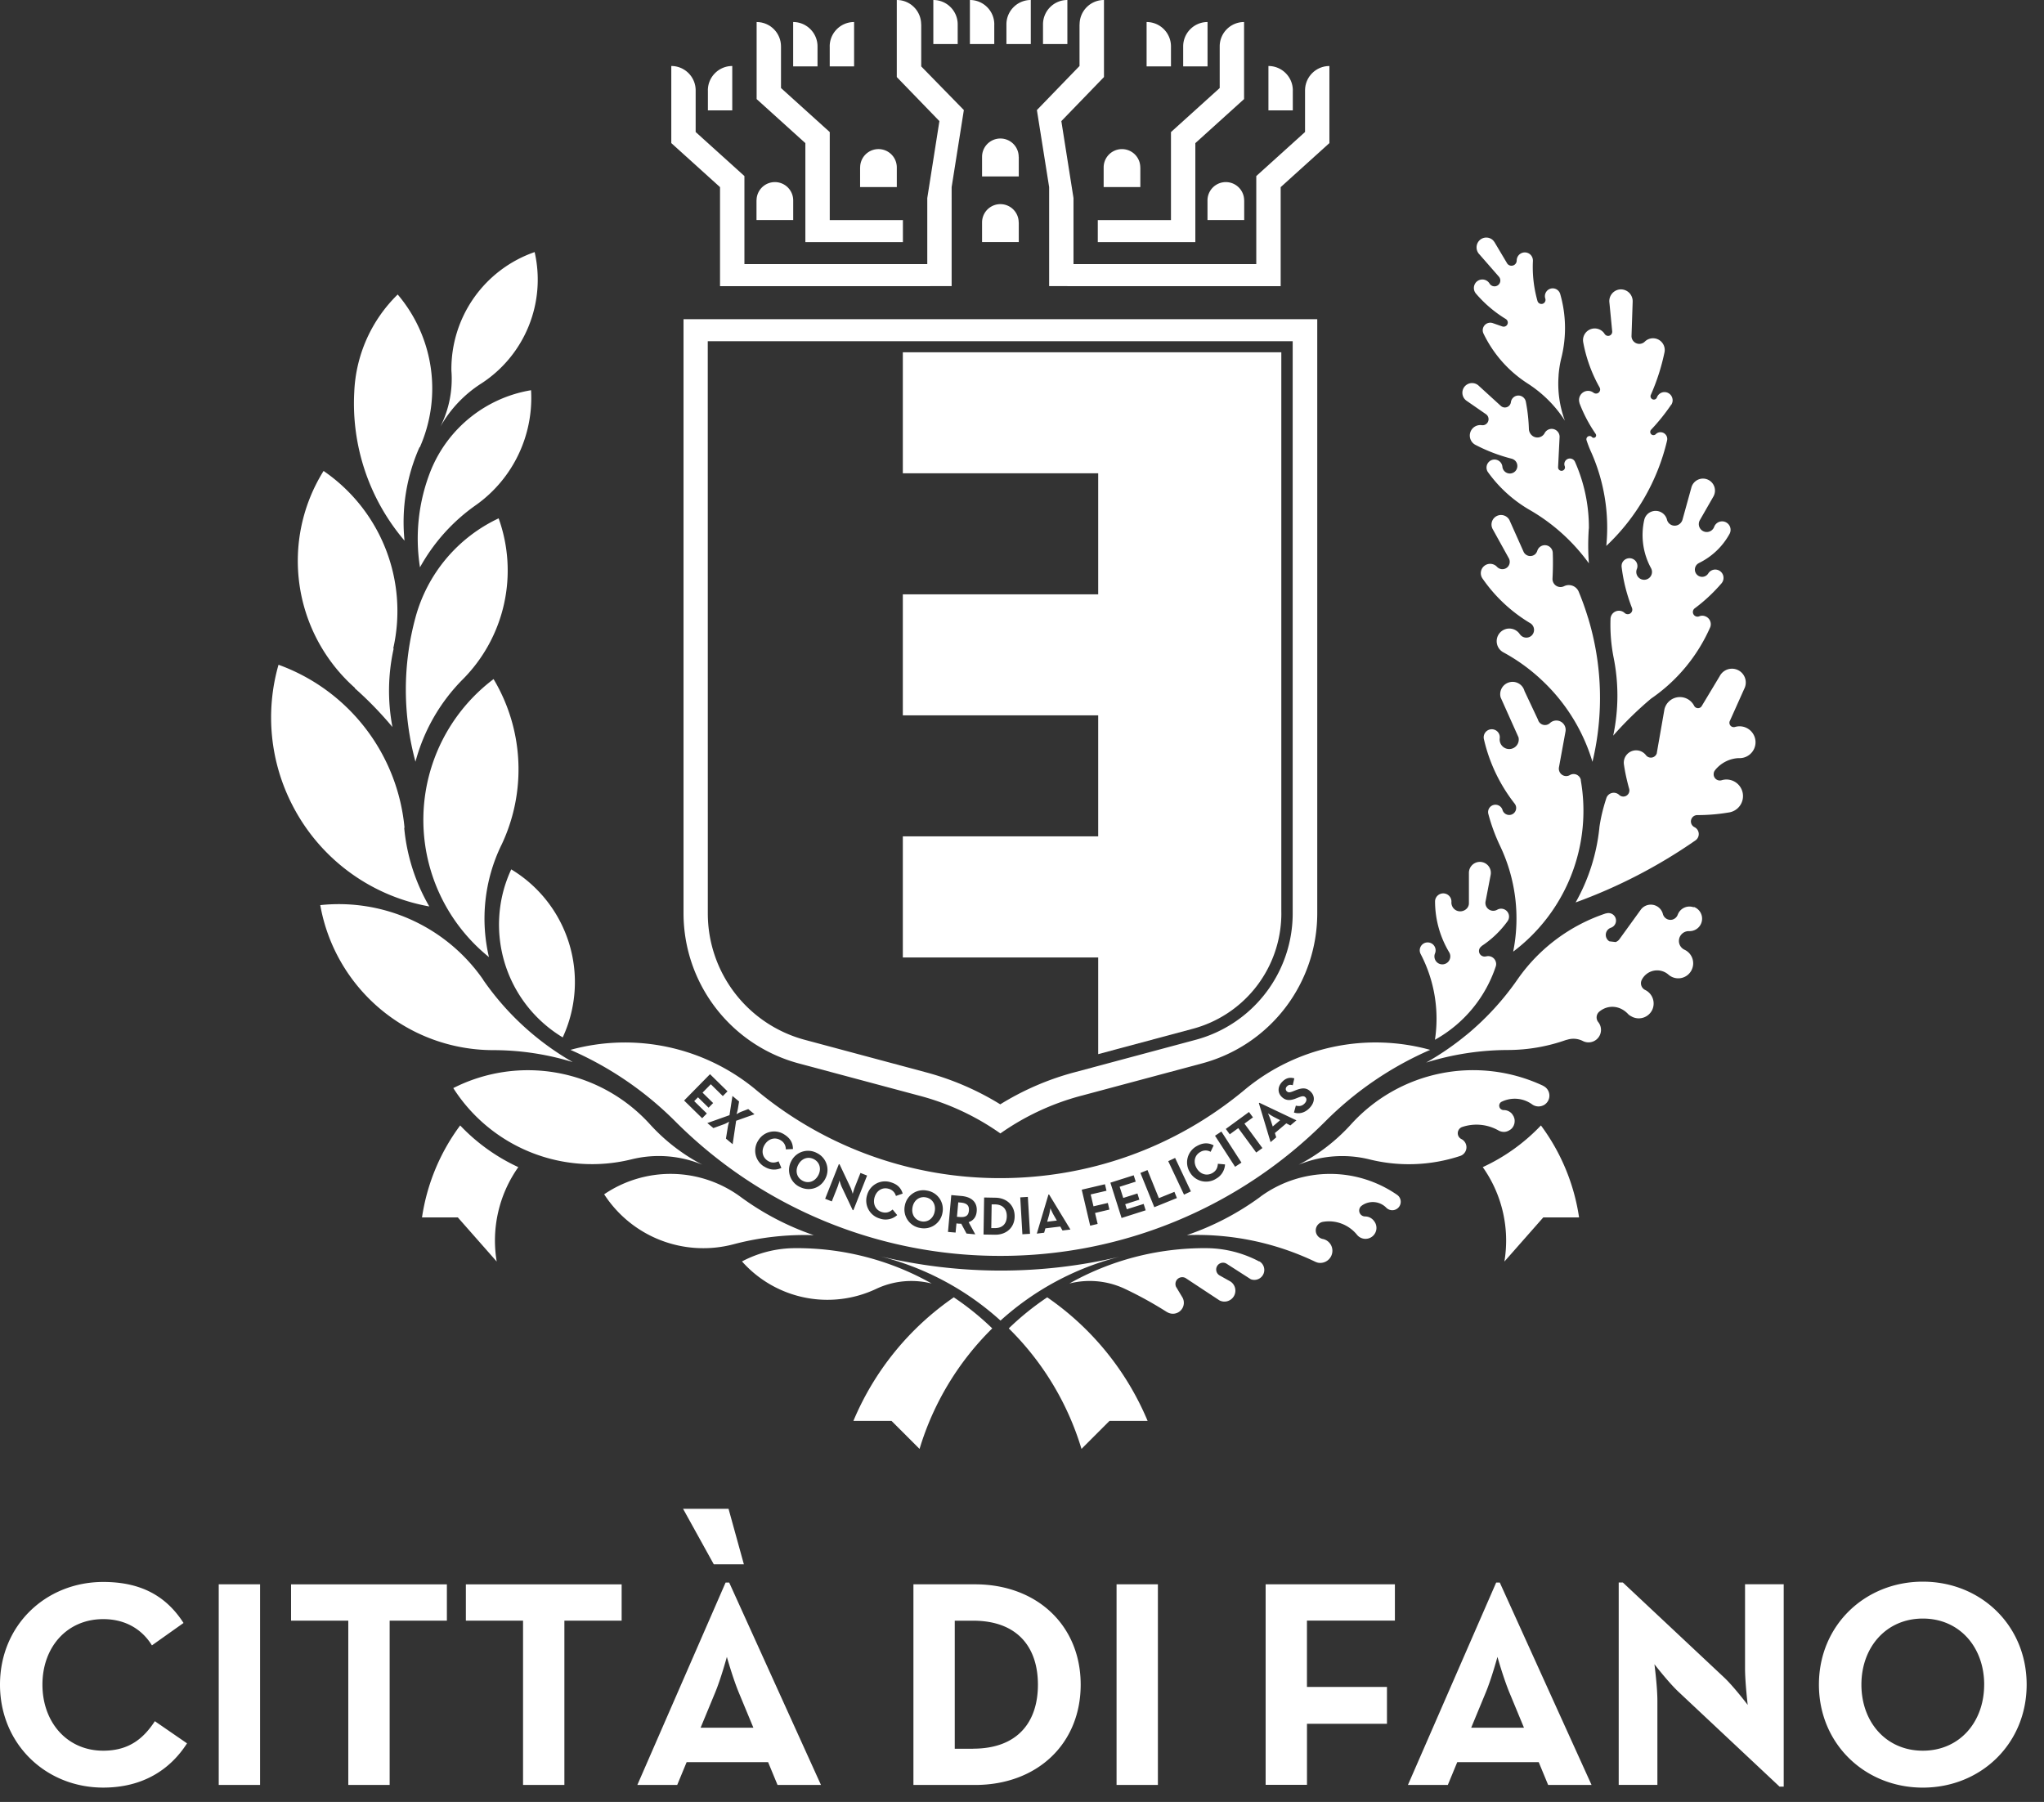
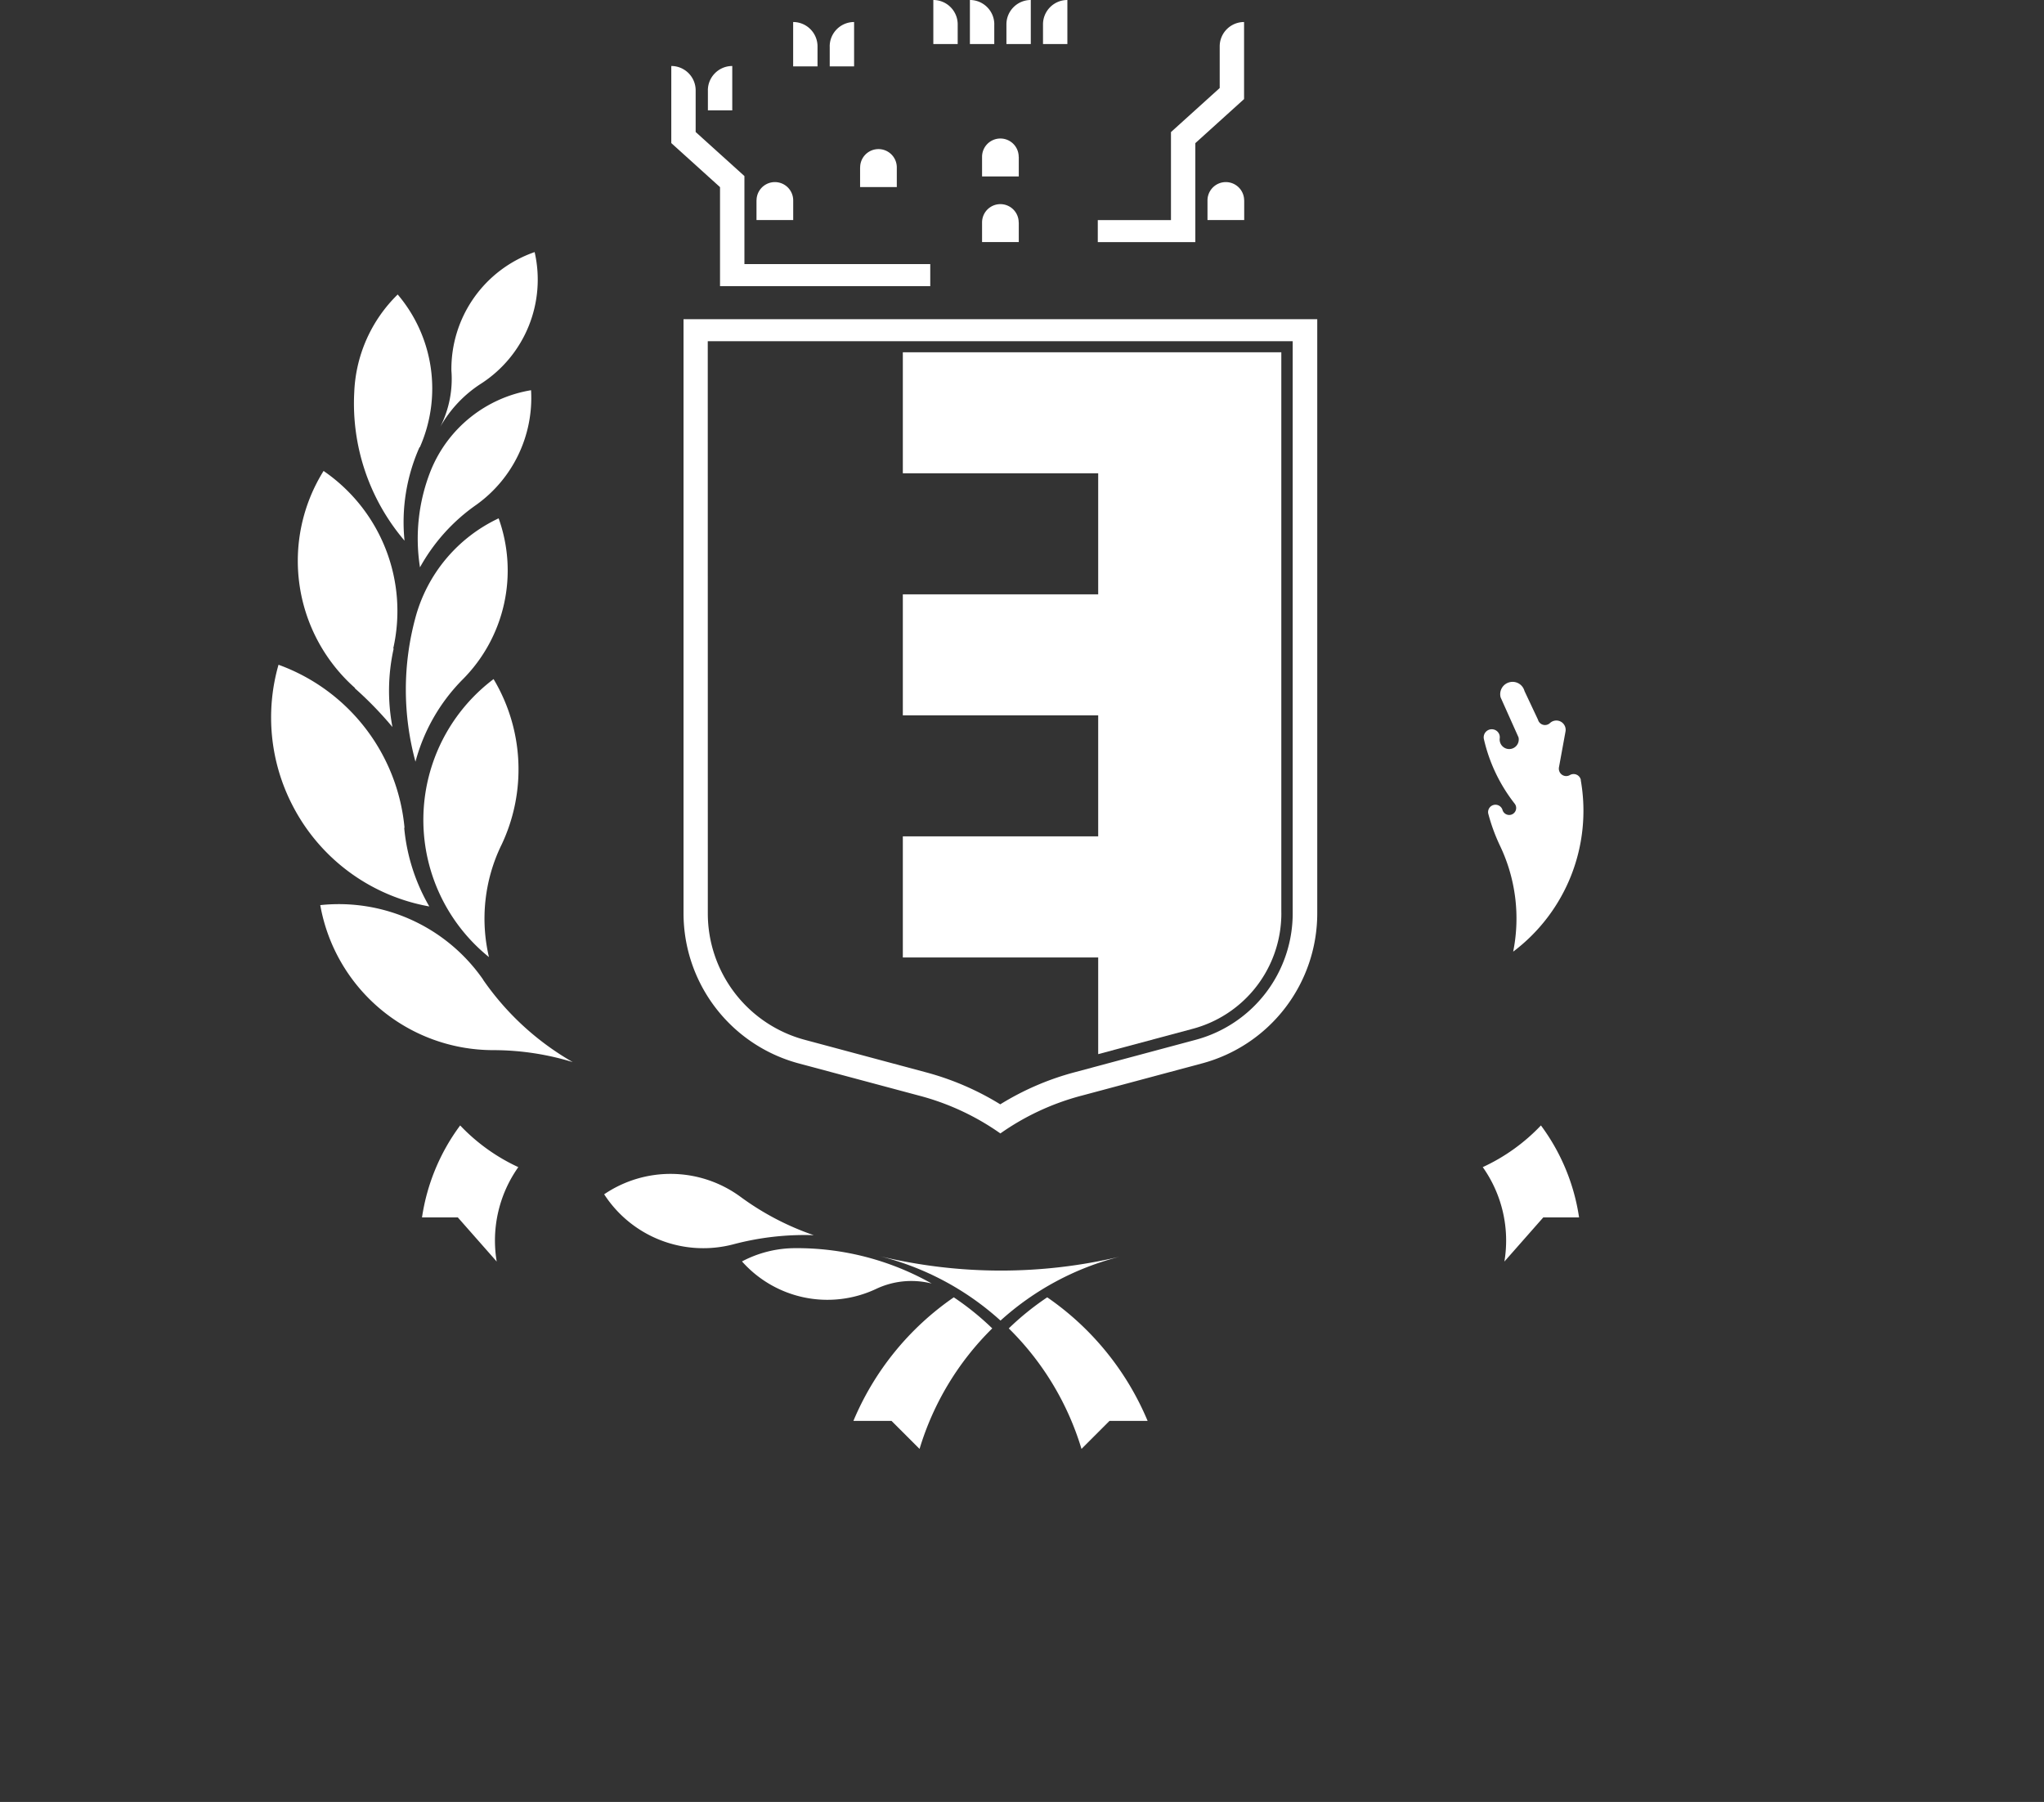
<svg xmlns="http://www.w3.org/2000/svg" width="76" height="67" fill="none">
  <rect width="100%" height="100%" fill="#333333" stroke="none" />
  <path d="M25.415 11.868v22.093a5.781 5.781 0 004.281 5.578l4.475 1.198.039.01a9.37 9.37 0 012.986 1.396 9.393 9.393 0 012.987-1.396l.039-.01 4.474-1.198a5.776 5.776 0 004.282-5.578V11.868H25.415zm22.65 22.096a4.867 4.867 0 01-3.608 4.698l-4.513 1.21c-.996.266-1.916.672-2.752 1.189a10.366 10.366 0 00-2.753-1.188l-4.513-1.21a4.864 4.864 0 01-3.608-4.7l-.002-21.276h21.749v21.277zM28.13 7.452a.68.68 0 111.363 0v.73h-1.365v-.73h.002zM46.26 7.452a.68.68 0 10-1.363 0v.73h1.365v-.73h-.002z" fill="#fff" />
-   <path d="M29.039 1.725c0-.5-.406-.906-.906-.906v2.865l1.812 1.638v3.681h3.627v-.819h-2.72V4.911l-1.813-1.638V1.725z" fill="#fff" />
  <path d="M31.982 6.225a.68.68 0 111.363 0v.73H31.98v-.73h.002zM30.85 1.725c0-.5.407-.906.907-.906v1.65h-.906v-.744zM30.397 1.725c0-.5-.406-.906-.906-.906v1.65h.906v-.744zM26.32 3.36c0-.5.407-.906.907-.906v1.65h-.906V3.36z" fill="#fff" />
  <path d="M25.866 3.36c0-.5-.406-.906-.906-.906V5.32l1.812 1.638v3.681h7.817V9.82h-6.91V6.546l-1.813-1.638V3.36zM37.877 5.831a.68.68 0 10-1.362 0v.73h1.365v-.73h-.003zM38.781.906c0-.5.406-.906.906-.906v1.638h-.906V.906zM35.609.906c0-.5-.406-.906-.906-.906v1.638h.906V.906zM36.97.906c0-.5-.407-.906-.907-.906v1.638h.906V.906zM37.421.906c0-.5.406-.906.906-.906v1.638h-.906V.906z" fill="#fff" />
-   <path d="M40.142.906c0-.5.406-.906.906-.906v2.865l-1.585 1.638.452 2.862v3.273h-.906V6.957l-.455-2.865 1.585-1.638V.906h.003zM34.25.906c0-.5-.406-.906-.906-.906v2.865l1.585 1.638-.451 2.862v3.273h.906V6.957l.454-2.865-1.585-1.623V.906h-.002zM42.398 6.225a.68.68 0 10-1.362 0v.73H42.4v-.73h-.003zM43.539 1.725c0-.5-.406-.906-.906-.906v1.65h.906v-.744zM43.993 1.725c0-.5.406-.906.906-.906v1.65h-.906v-.744zM48.07 3.36c0-.5-.407-.906-.907-.906v1.65h.906V3.36z" fill="#fff" />
-   <path d="M48.524 3.36c0-.5.406-.906.906-.906V5.32l-1.812 1.638v3.681h-7.93V9.82h7.023V6.546l1.813-1.638V3.36z" fill="#fff" />
  <path d="M45.351 1.725c0-.5.406-.906.906-.906v2.865l-1.812 1.638v3.681h-3.627v-.819h2.721V4.911l1.812-1.638V1.725zM37.877 8.271a.68.68 0 10-1.362 0v.73h1.365v-.73h-.003zM47.635 34.225c.007-.109.01-.218.007-.326V13.098H33.569v4.5h7.264v4.5h-7.264v4.5h7.264v4.5h-7.264V35.6h7.264v3.595l3.518-.943a4.438 4.438 0 003.284-4.026v-.003.003zM18.468 46.904a4.725 4.725 0 01.804-3.508 7.05 7.05 0 01-2.162-1.55 7.597 7.597 0 00-1.419 3.42h1.332l1.445 1.64v-.002zM55.937 46.904a4.725 4.725 0 00-.805-3.508 7.05 7.05 0 002.163-1.55 7.597 7.597 0 011.418 3.42h-1.331l-1.445 1.64v-.002zM31.731 52.832h1.418l1.042 1.041a10.562 10.562 0 012.703-4.481 10.28 10.28 0 00-1.43-1.155 10.503 10.503 0 00-3.733 4.595zM42.671 52.832h-1.418l-1.041 1.041a10.562 10.562 0 00-2.704-4.481 10.28 10.28 0 011.43-1.155 10.503 10.503 0 013.733 4.595zM41.625 46.728c-2.86.676-5.917.707-8.97-.034a10.442 10.442 0 014.546 2.408 10.423 10.423 0 014.424-2.374zM27.531 44.498a4.394 4.394 0 00-5.067-.092 4.393 4.393 0 004.81 1.858c.999-.264 2.002-.37 2.983-.338a10.16 10.16 0 01-2.726-1.428zM14.636 24.113h-.015a6.314 6.314 0 00-2.59-6.602 6.314 6.314 0 001.167 8.068l-.007.01c.51.451.978.937 1.401 1.444a7.222 7.222 0 01.046-2.92h-.002z" fill="#fff" />
  <path d="M27.589 46.902a4.247 4.247 0 004.987 1.022 3.064 3.064 0 012.066-.2 10.19 10.19 0 00-5.096-1.315 4.234 4.234 0 00-1.957.493zM16.784 13.779a3.946 3.946 0 01-.411 2.087 4.578 4.578 0 011.527-1.61 4.602 4.602 0 001.979-4.883 4.601 4.601 0 00-3.095 4.406zM16.022 17.484a6.84 6.84 0 00-.406 3.61 6.9 6.9 0 012.095-2.325 4.888 4.888 0 002.035-4.26 4.89 4.89 0 00-3.724 2.975zM13.173 14.56a7.864 7.864 0 001.868 5.543 6.848 6.848 0 01.558-3.476l.01.005a5.397 5.397 0 00-.822-5.682 5.376 5.376 0 00-1.614 3.607v.002zM15.041 30.778a7.15 7.15 0 00-4.685-6.061 7.111 7.111 0 00.512 5.213 7.126 7.126 0 005.094 3.773 7.124 7.124 0 01-.933-2.925h.012z" fill="#fff" />
  <path d="M18.634 31.44a6.541 6.541 0 00-.282-6.19 6.554 6.554 0 00-.172 10.336 6.268 6.268 0 01.452-4.144l.002-.003zM18.538 19.274a5.72 5.72 0 00-3.09 3.687 10.211 10.211 0 000 5.36c.3-1.12.886-2.184 1.763-3.066a5.74 5.74 0 001.33-5.98h-.003zM17.968 36.43a6.533 6.533 0 00-6.06-2.776 6.534 6.534 0 006.422 5.392c1.032 0 2.03.157 2.967.445a10.232 10.232 0 01-3.332-3.059l.003-.002zM58.78 29.004a.275.275 0 00-.405-.188.272.272 0 01-.375-.094.28.28 0 01-.034-.196l.242-1.324a.346.346 0 00-.573-.321.27.27 0 01-.45-.123l-.502-1.066a.457.457 0 00-.563-.323.457.457 0 00-.323.563l.664 1.483a.355.355 0 11-.698.038.297.297 0 00-.254-.335.3.3 0 00-.334.367 6.078 6.078 0 001.143 2.396.26.26 0 01-.138.413.26.26 0 01-.316-.186.274.274 0 00-.529.138c.104.4.249.8.432 1.188a6.27 6.27 0 01.496 3.95 6.556 6.556 0 002.513-6.375l.005-.005z" fill="#fff" />
-   <path d="M55.081 35.181c.387-.253.713-.57.97-.925a.294.294 0 00-.383-.43.292.292 0 01-.43-.319l.189-.983a.408.408 0 10-.81-.072v1.135c0 .181-.174.312-.352.297a.327.327 0 01-.298-.352v-.027a.305.305 0 00-.609 0c0 .698.194 1.35.527 1.906a.297.297 0 01-.367.425.298.298 0 01-.162-.386.295.295 0 00-.16-.387.3.3 0 00-.248.01.296.296 0 00-.126.398 5.193 5.193 0 01.532 3.189 4.874 4.874 0 002.261-2.725.27.27 0 00.003-.17.294.294 0 00-.363-.204h-.012a.208.208 0 01-.217-.087.207.207 0 01.06-.288l-.005-.005zM57.38 40.372a6.127 6.127 0 00-7.146 1.433 6.957 6.957 0 01-1.947 1.502 4.233 4.233 0 012.636-.198 6.08 6.08 0 003.368-.128.341.341 0 00.044-.63.242.242 0 01-.104-.329.24.24 0 01.135-.118c.432-.145.92-.114 1.35.128a.407.407 0 00.216.053c.014 0 .029 0 .043-.005a.096.096 0 00.036-.007.216.216 0 00.037-.012c.012-.005.024-.008.036-.015.012-.005.022-.012.034-.02l.034-.019c.01-.007.019-.016.031-.024l.029-.026c.01-.01.017-.02.024-.03a.19.19 0 00.024-.035c.008-.01.012-.022.017-.032.008-.012.012-.026.017-.04.005-.013.007-.025.012-.037.003-.012.008-.024.008-.039 0-.014.002-.029.004-.043v-.037c0-.014 0-.029-.005-.043a.096.096 0 00-.007-.036c-.002-.012-.007-.024-.012-.037-.005-.012-.007-.024-.014-.036-.005-.012-.012-.021-.02-.034l-.019-.033-.024-.032c-.01-.01-.017-.02-.027-.029-.01-.01-.02-.017-.029-.024a.397.397 0 00-.249-.085.17.17 0 01-.154-.096v0c-.003-.005-.003-.012-.005-.02-.005-.014-.01-.028-.01-.043v-.005.005c0-.063.032-.123.092-.152.355-.172.79-.15 1.133.099a.408.408 0 00.418.034c.01-.005.02-.007.03-.015a.402.402 0 00-.042-.71h.005zM51.072 45.38a.407.407 0 11-.625.52c-.3-.36-.778-.556-1.271-.467a.324.324 0 00.002.633.446.446 0 01.355.524.452.452 0 01-.526.36.628.628 0 01-.107-.038 10.2 10.2 0 00-4.77-.988 10.15 10.15 0 002.69-1.394c.036-.027.072-.056.109-.082a4.384 4.384 0 015.018-.022.314.314 0 11-.403.478.702.702 0 00-.892-.09l-.012.01a.22.22 0 00.118.406.41.41 0 01.409.409M46.815 46.902a4.234 4.234 0 00-1.957-.493c-1.851-.012-3.59.466-5.096 1.314a3.064 3.064 0 012.066.2 14.284 14.284 0 011.563.863h.005a.407.407 0 00.551-.575l-.22-.367a.26.26 0 01.01-.227.255.255 0 01.345-.097l1.26.831a.407.407 0 00.408-.703l-.402-.225a.253.253 0 01.252-.44l.901.578.01.005a.37.37 0 00.314-.667l-.01.003zM59.044 22.963a10.33 10.33 0 00-.34-.952.399.399 0 00-.549-.215.297.297 0 01-.353-.067.304.304 0 01-.077-.215c.017-.317.022-.636.01-.955a.294.294 0 00-.575-.08.312.312 0 01-.078.126.275.275 0 01-.435-.096l-.524-1.174a.354.354 0 10-.621.34l.597 1.078a.277.277 0 01-.053.34.275.275 0 01-.387-.02.347.347 0 00-.536.438 5.714 5.714 0 001.783 1.665.292.292 0 01.039.459.29.29 0 01-.406-.02l-.03-.036a.469.469 0 00-.843.382c.034.13.119.232.228.292a6.838 6.838 0 011.461 1.063 6.838 6.838 0 011.856 3.01 10.22 10.22 0 00-.164-5.358l-.003-.005zM62.14 15.052a.307.307 0 00.052-.16.322.322 0 00-.014-.096.3.3 0 00-.57-.02.122.122 0 01-.087.078.125.125 0 01-.148-.092.121.121 0 01.007-.077c.22-.498.392-1.024.508-1.578a.436.436 0 00-.73-.406.29.29 0 01-.495-.205l.043-1.278c0-.038 0-.08-.012-.12a.436.436 0 00-.522-.327.437.437 0 00-.33.488l.103 1.063v.015a.152.152 0 01-.152.152.155.155 0 01-.128-.07.435.435 0 00-.797.312 5.431 5.431 0 00.609 1.676c.011.022.019.048.019.075a.152.152 0 01-.247.118h-.002a.327.327 0 00-.276-.058.34.34 0 00-.25.409l.011.048c.15.394.35.775.597 1.133l.012.024a.09.09 0 01-.15.094.116.116 0 00-.125-.031.12.12 0 00-.075.15c.05.152.108.304.176.451a6.91 6.91 0 01.558 3.479 7.863 7.863 0 002.26-3.918c.019-.08 0-.167-.063-.232a.249.249 0 00-.353-.01.12.12 0 01-.17.01.121.121 0 01-.009-.17c.268-.284.517-.591.744-.925l.005-.002zM63.522 21.315a.307.307 0 01.56.203.294.294 0 01-.053.145l-.02.027c-.297.345-.632.66-1 .932a.172.172 0 00.176.292.294.294 0 01.218 0 .314.314 0 01.189.401 6.281 6.281 0 01-2.204 2.662c-.51.43-.979.89-1.406 1.375a7.167 7.167 0 00.02-2.88 6.3 6.3 0 01-.12-1.449.313.313 0 01.527-.23.176.176 0 00.058.035.17.17 0 00.213-.225 6.221 6.221 0 01-.384-1.517v.007a.339.339 0 01.014-.147.298.298 0 01.508-.082c.07.087.082.2.043.294a.292.292 0 10.527-.034 2.568 2.568 0 01-.254-1.782.431.431 0 01.339-.338.437.437 0 01.514.338.295.295 0 00.466.138.315.315 0 00.105-.155l.328-1.186a.446.446 0 11.817.331l-.5.872a.295.295 0 10.536.241.315.315 0 11.565.275 2.591 2.591 0 01-1.133 1.076l-.007.005a.269.269 0 00-.114.364.269.269 0 00.472.01.307.307 0 01.56.203v.014M63.778 28.625c.207-.251.517-.42.867-.437a.593.593 0 00.628-.553.594.594 0 00-.756-.607.165.165 0 01-.06.008.161.161 0 01-.153-.174c0-.022.008-.044.017-.06l.532-1.187a.513.513 0 00-.91-.476l-.668 1.111a.158.158 0 01-.15.08.161.161 0 01-.135-.09.594.594 0 00-.49-.32.59.59 0 00-.612.449l-.283 1.618V28a.23.23 0 01-.403.082.459.459 0 00-.822.336c.044.307.112.611.196.913.007.025.01.049.007.075a.225.225 0 01-.377.152.291.291 0 00-.476.11c-.116.357-.2.685-.258 1.07a7.136 7.136 0 01-.887 2.816 19.39 19.39 0 004.463-2.312.287.287 0 00-.046-.488.236.236 0 01.106-.447c.385 0 .774-.031 1.158-.096a.616.616 0 10-.256-1.2.23.23 0 01-.292-.24.22.22 0 01.047-.128l.017-.02-.004.003zM59.078 19.649a6.018 6.018 0 00-.513-2.469.208.208 0 00-.268-.118.208.208 0 00-.118.268c.007.017.01.034.01.055a.13.13 0 01-.136.121.129.129 0 01-.12-.135l.055-1.106a.293.293 0 00-.09-.237.295.295 0 00-.463.072.305.305 0 01-.49.075.334.334 0 01-.098-.225 6.25 6.25 0 00-.113-1.012.28.28 0 00-.082-.152.28.28 0 00-.397.007.29.29 0 00-.077.162.225.225 0 01-.377.135l-.81-.739a.36.36 0 00-.597.37.36.36 0 00.141.184l.715.495c.102.07.128.21.058.314a.22.22 0 01-.22.094.39.39 0 00-.22.737c.426.222.873.391 1.337.51a.305.305 0 01.128.07.281.281 0 01.007.396.279.279 0 01-.478-.167.295.295 0 00-.507-.176.3.3 0 00-.037.367c.408.57.94 1.063 1.587 1.432a7.075 7.075 0 012.173 1.969 8.907 8.907 0 01-.003-1.295l.003-.002zM37.194 43.805c3.225 0 6.468-1.087 9.13-3.322a7.613 7.613 0 016.853-1.447 12.605 12.605 0 00-3.895 2.655 17.046 17.046 0 01-12.088 5.005 17.05 17.05 0 01-12.09-5.005 12.632 12.632 0 00-3.894-2.655 7.62 7.62 0 016.852 1.447 14.141 14.141 0 009.131 3.322zm-11.756-2.884l.67.657.174-.177-.47-.459.141-.142.394.386.169-.173-.394-.387.307-.312.447.44.174-.176-.65-.638-.964.98h.002zm.858.833l.23.19.396-.144c.08-.029.188-.094.188-.094s-.038.128-.05.21l-.068.42.249.208.13-.872.682-.242-.232-.193-.254.097c-.077.029-.181.094-.181.094s.038-.123.05-.203l.044-.27-.246-.206-.11.715-.828.295v-.005zm2.11 1.614c.222.145.447.15.647.058l-.104-.247c-.128.056-.258.075-.406-.021-.208-.136-.244-.392-.104-.607.14-.215.384-.285.595-.15a.374.374 0 01.183.334l.266-.012c0-.23-.101-.399-.31-.534a.69.69 0 00-.975.208.693.693 0 00.21.976l-.003-.005zm1.324.76c.352.182.77.061.956-.301a.697.697 0 00-.309-.954.697.697 0 00-.957.302.696.696 0 00.31.954zm.116-.224c-.223-.116-.285-.367-.167-.594.118-.23.358-.326.582-.21.223.115.285.367.167.594-.119.23-.358.326-.582.21zm1.858 1.085l.026.01.51-1.29-.246-.097-.213.536c-.034.09-.075.24-.075.24s-.043-.153-.082-.235l-.406-.86-.027-.01-.51 1.29.247.097.213-.537c.036-.091.072-.241.072-.241s.044.15.082.234l.406.86.003.003zm1.02.323a.645.645 0 00.635-.133l-.17-.207c-.106.091-.224.145-.396.096-.239-.07-.345-.304-.275-.55.072-.247.285-.385.524-.317a.376.376 0 01.27.266l.252-.087c-.065-.22-.21-.353-.45-.423a.692.692 0 00-.874.478.692.692 0 00.483.875v.002zm1.49.346a.697.697 0 00.829-.566.695.695 0 00-.573-.823.697.697 0 00-.828.565.695.695 0 00.572.824zm.046-.247c-.246-.046-.38-.268-.33-.521.045-.254.248-.416.494-.37.247.046.38.268.331.522-.046.253-.248.415-.495.37zm1.754.032c.177-.06.283-.189.302-.401.03-.334-.183-.539-.565-.573l-.38-.034-.123 1.37.283.024.032-.34.096.01c.027 0 .056.002.082 0l.196.366.326.03-.246-.452h-.003zm-.432-.2l.048-.537.09.007c.224.02.323.106.306.3-.017.193-.125.256-.355.236l-.09-.007zm.988.659l.423.007c.425.007.73-.268.734-.676.008-.406-.29-.694-.712-.7l-.423-.008-.022 1.374v.003zm.288-.244l.014-.877h.126c.304.007.442.19.437.45-.005.255-.147.436-.452.432h-.125v-.005zm1.157.234l.283-.017-.08-1.372-.283.017.08 1.372zm.539-.024l.27-.034.046-.162.554-.067.082.147.295-.036-.793-1.302h-.024l-.433 1.454h.003zm.382-.442l.07-.249c.029-.101.05-.254.05-.254s.06.143.111.235l.129.224-.36.044zm1.602.147l.275-.065-.097-.408.534-.126-.058-.246-.534.125-.104-.442.588-.137-.058-.242-.863.203.314 1.338h.003zm1.167-.287l.894-.285-.075-.237-.626.198-.06-.188.526-.167-.072-.232-.527.167-.133-.416.597-.19-.075-.237-.867.275.415 1.312h.003zm1.215-.401l.84-.34-.093-.23-.578.234-.423-1.044-.263.107.517 1.275v-.002zm1.104-.466l.256-.121-.587-1.244-.256.12.587 1.245zm1.17-.58a.647.647 0 00.355-.544l-.266-.024c-.01.14-.056.263-.21.348-.218.12-.46.031-.585-.193-.126-.225-.072-.474.145-.595a.374.374 0 01.38-.004l.113-.24c-.2-.108-.401-.099-.618.022a.69.69 0 00-.276.96.696.696 0 00.962.272v-.002zm.73-.457l.236-.154-.746-1.155-.237.155.746 1.154zm.785-.529l.23-.166-.668-.909.317-.232-.148-.2-.862.63.147.2.317-.231.667.908zm.536-.389l.208-.176-.05-.16.425-.36.15.078.226-.19-1.377-.653-.02.014.436 1.45.002-.003zm.078-.58l-.08-.246c-.032-.099-.097-.241-.097-.241s.128.087.222.135l.23.118-.276.235zm1.36-.678c.19-.189.234-.43.055-.611-.166-.17-.335-.148-.58-.051l-.072.029c-.123.048-.184.06-.244 0-.048-.048-.048-.123.01-.181.058-.058.118-.07.215-.041l.058-.256c-.182-.051-.317-.005-.445.123-.179.178-.181.406-.031.558.161.164.335.145.54.065l.073-.029c.133-.05.21-.08.278-.012.058.058.046.152-.038.234-.1.1-.206.102-.32.075l-.07.256c.174.058.385.027.57-.157v-.002zM24.166 41.802a6.126 6.126 0 00-7.312-1.345 6.12 6.12 0 006.625 2.65 4.226 4.226 0 012.634.198 7 7 0 01-1.947-1.503zM18.782 32.905a4.893 4.893 0 002.141 5.667 4.893 4.893 0 00-1.914-6.247c-.087.187-.162.38-.227.58zM62.973 33.734a.464.464 0 00-.592.278.296.296 0 01-.198.181.291.291 0 01-.353-.207.464.464 0 00-.824-.16l-.783 1.082a.294.294 0 01-.152.119L59.84 35a.281.281 0 01.056-.505.28.28 0 10-.179-.531v-.005a6.5 6.5 0 00-3.269 2.423 10.24 10.24 0 01-1.186 1.428l-.046.045a8.348 8.348 0 01-.35.331c-.114.104-.23.206-.351.302 0 0-.005.005-.007.005-.462.38-.957.718-1.48 1.015a10.3 10.3 0 013.045-.467 6.523 6.523 0 002.173-.379v.005a.771.771 0 01.606.039.464.464 0 00.578-.698.28.28 0 01.036-.394c.326-.27.778-.232 1.078.099.045.043.099.07.15.097a.555.555 0 00.739-.261.56.56 0 00-.266-.742.278.278 0 01-.123-.374.639.639 0 01.993-.194.553.553 0 00.867-.186.557.557 0 00-.268-.739.36.36 0 01-.21-.345c.01-.2.179-.355.38-.348a.464.464 0 00.178-.899l-.012.012zM57.95 13.963c.017-.22.05-.435.101-.643a4.587 4.587 0 00-.039-2.387.29.29 0 10-.553.174.153.153 0 01-.104.189.153.153 0 01-.188-.104 4.63 4.63 0 01-.17-1.49.311.311 0 00-.089-.23.302.302 0 00-.514.215.194.194 0 01-.194.193.19.19 0 01-.16-.084l-.475-.798-.046-.058a.36.36 0 00-.512 0 .37.37 0 000 .517l.724.829a.223.223 0 01.054.14.216.216 0 01-.401.116.314.314 0 00-.49-.058.32.32 0 00-.013.435c.288.336.628.637 1.022.889.031.02.063.038.092.058a.156.156 0 01.068.128.152.152 0 01-.153.152.168.168 0 01-.048-.007l-.367-.128a.281.281 0 00-.336.391c.353.732.903 1.38 1.636 1.853.577.37 1.044.845 1.391 1.386a3.952 3.952 0 01-.234-1.683l-.002.005zM0 62.637c0-2.206 1.701-3.817 3.84-3.817 1.348 0 2.314.483 2.984 1.525l-1.175.833c-.35-.57-.954-.976-1.81-.976-1.35 0-2.261 1.041-2.261 2.435 0 1.394.91 2.457 2.261 2.457.965 0 1.503-.462 1.919-1.097l1.196.824c-.648 1.01-1.68 1.645-3.115 1.645C1.7 66.466 0 64.843 0 62.637zM8.133 58.908H9.67v7.46H8.133v-7.46zM12.951 60.258h-2.129V58.91h5.794v1.348h-2.128v6.109H12.95v-6.11zM19.45 60.258h-2.128V58.91h5.792v1.348h-2.129v6.109h-1.537v-6.11h.003zM26.98 58.842h.133l3.412 7.525H28.91l-.35-.846h-3.03l-.35.846h-1.482l3.281-7.525zm-1.58-2.741h1.689l.57 2.063H26.54L25.398 56.1h.002zm2.612 8.138l-.537-1.295c-.22-.527-.449-1.338-.449-1.338s-.22.811-.44 1.338l-.536 1.295h1.964-.002zM33.963 58.908h2.293c2.293 0 3.926 1.524 3.926 3.73 0 2.205-1.623 3.73-3.926 3.73h-2.293v-7.46zm2.215 6.111c1.658 0 2.414-.988 2.414-2.38 0-1.39-.758-2.379-2.414-2.379H35.5v4.762h.678v-.003zM41.516 58.908h1.537v7.46h-1.537v-7.46zM47.06 58.908h4.805v1.348h-3.27v2.468h2.975v1.37h-2.974v2.27h-1.537v-7.459.003zM55.632 58.842h.133l3.412 7.525h-1.614l-.35-.846h-3.03l-.35.846H52.35l3.281-7.525zm1.032 5.397l-.536-1.295c-.22-.527-.45-1.338-.45-1.338s-.22.811-.44 1.338l-.536 1.295h1.965-.003zM62.405 62.9c-.372-.35-.89-1.021-.89-1.021s.11.823.11 1.36v3.126h-1.438V58.84h.154l3.765 3.531c.362.341.877 1.02.877 1.02s-.099-.843-.099-1.36v-3.126h1.438v7.525h-.155l-3.764-3.532.002.002zM67.631 62.637c0-2.205 1.713-3.828 3.864-3.828 2.15 0 3.86 1.623 3.86 3.828 0 2.206-1.71 3.83-3.86 3.83s-3.864-1.624-3.864-3.83zm6.145 0c0-1.394-.92-2.456-2.281-2.456-1.36 0-2.284 1.063-2.284 2.456 0 1.394.92 2.457 2.284 2.457 1.362 0 2.28-1.063 2.28-2.457z" fill="#fff" />
</svg>